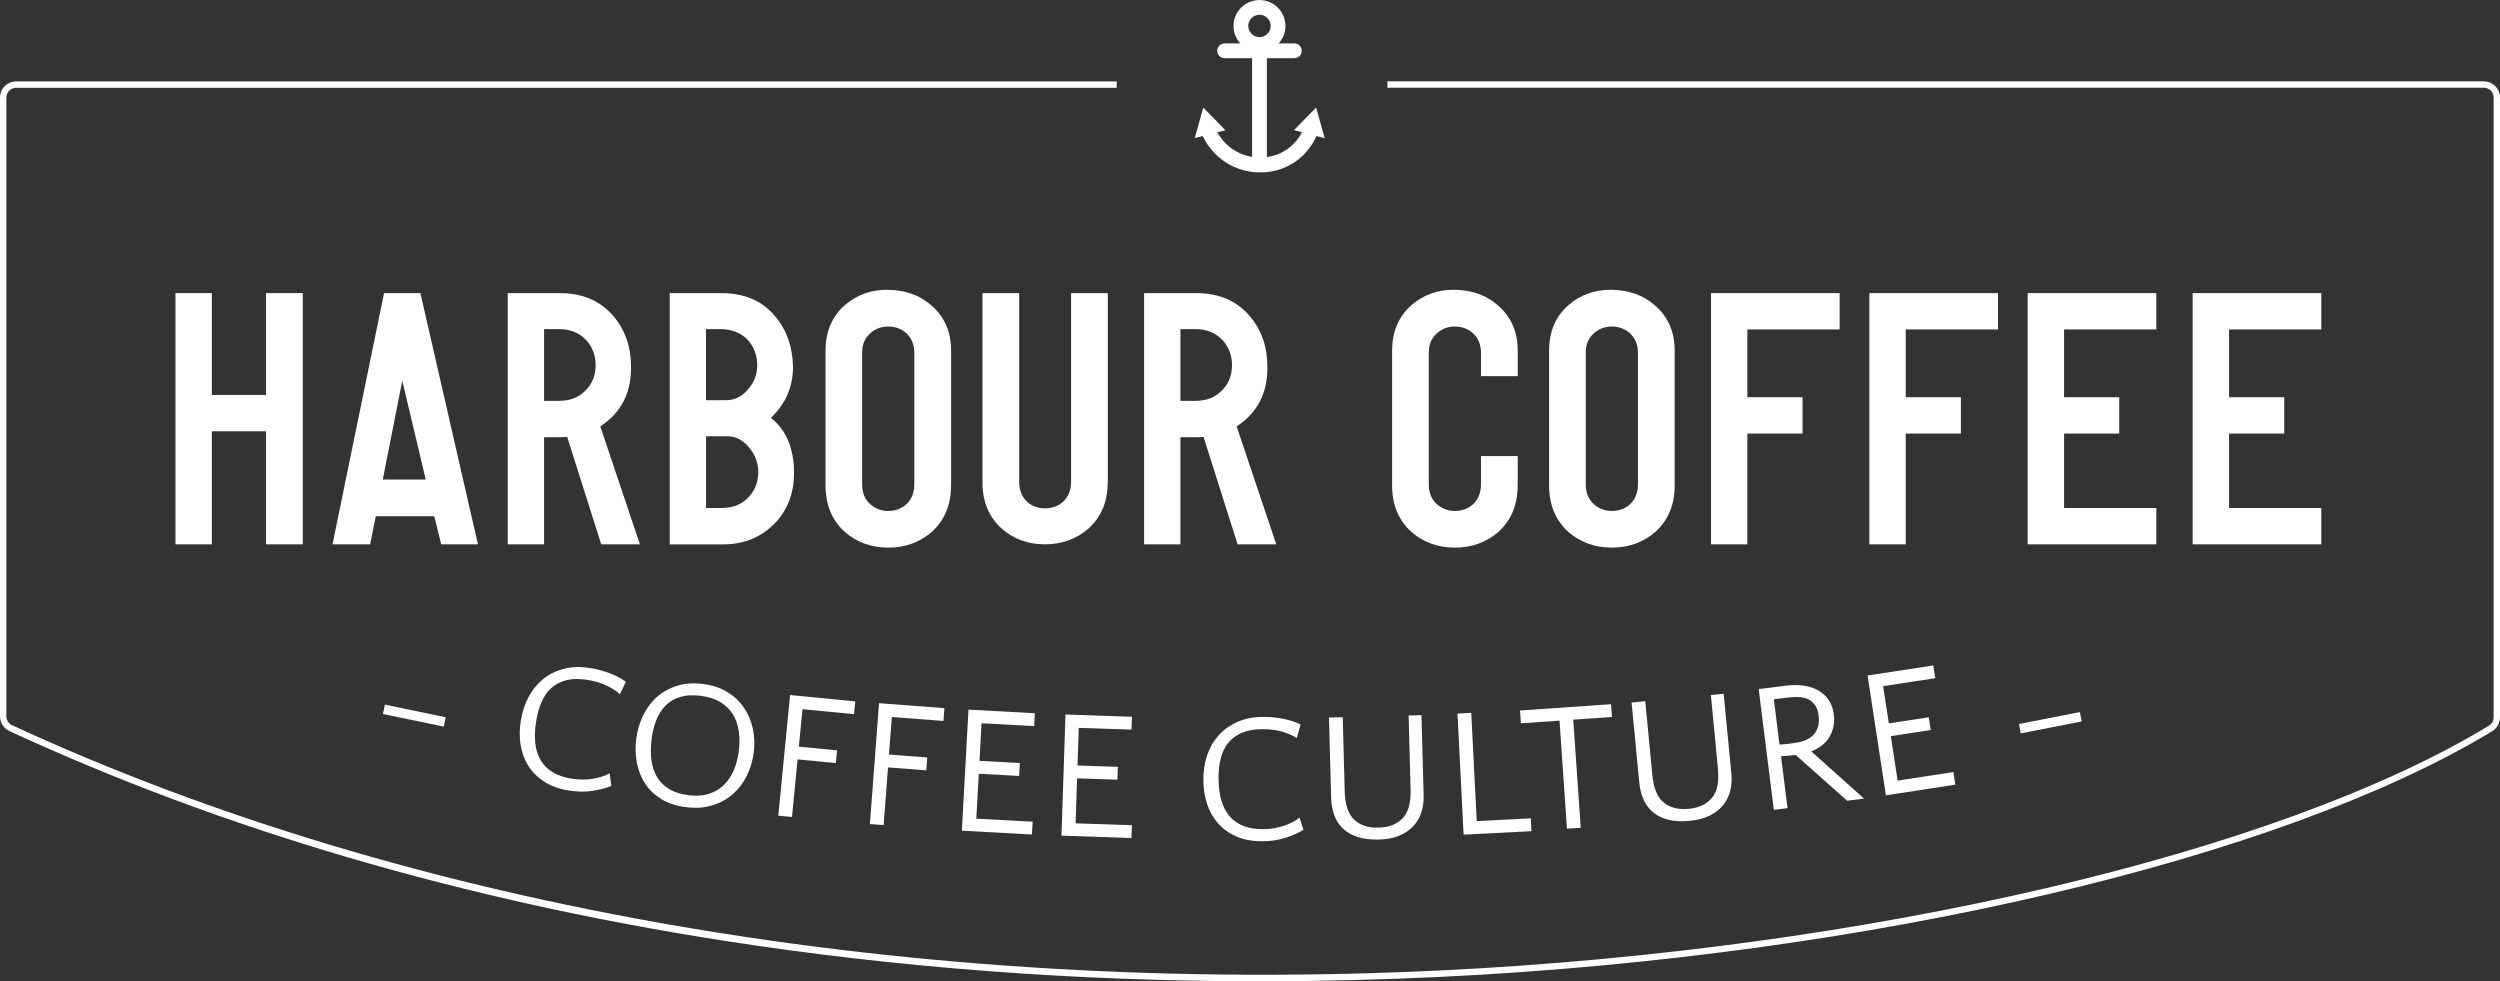
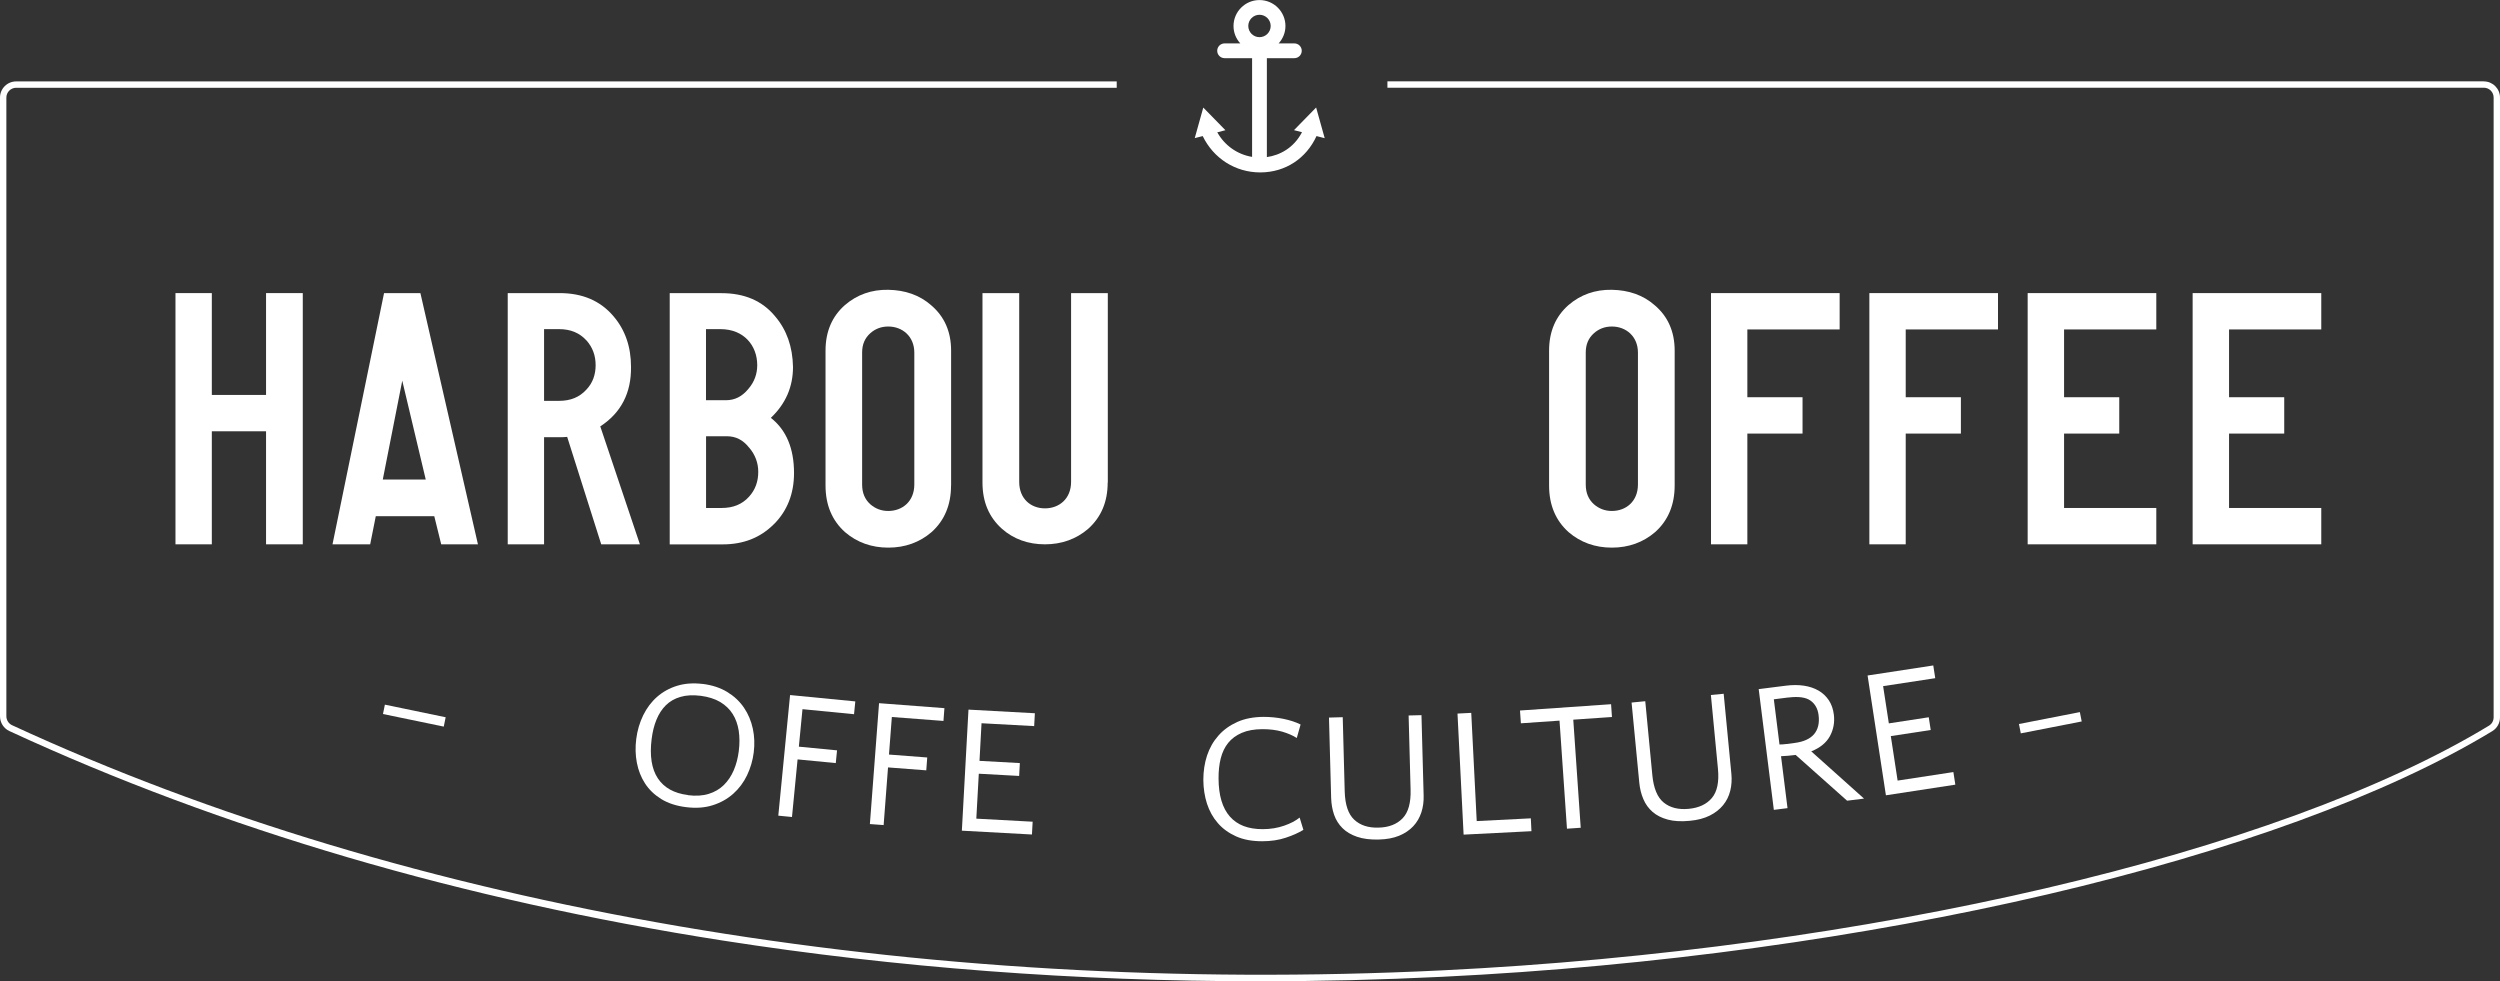
<svg xmlns="http://www.w3.org/2000/svg" id="Ebene_2" data-name="Ebene 2" viewBox="0 0 392.78 154.17">
  <rect x="0" y="0" width="392.78" height="154.17" fill="#333333" stroke="none" />
  <defs>
    <style>      .cls-1 {        fill: #fff;      }    </style>
  </defs>
  <g id="Ebene_1-2" data-name="Ebene 1">
    <g>
      <g>
        <g>
          <path class="cls-1" d="M47.57,85.52h-5.77v-17.76h-8.52v17.76h-5.71v-39.47h5.71v16h8.52v-16h5.77v39.47Z" />
          <path class="cls-1" d="M75.09,85.52h-5.77l-1.09-4.42h-9.19l-.88,4.42h-5.92l8.1-39.47h5.71l9.04,39.47ZM66.89,75.34l-3.69-15.53-3.06,15.53h6.75Z" />
          <path class="cls-1" d="M100.54,85.52h-6.08l-5.35-16.88c-.42.05-.83.05-1.19.05h-2.44v16.83h-5.71v-39.47h8.15c3.58,0,6.39,1.19,8.47,3.64,1.82,2.13,2.75,4.78,2.75,7.95.05,4.1-1.56,7.22-4.83,9.35l6.23,18.54ZM92.13,53.48c-1.09-1.19-2.49-1.77-4.31-1.77h-2.34v11.27h2.34c1.82,0,3.22-.57,4.31-1.77.99-1.04,1.45-2.34,1.45-3.84s-.47-2.8-1.45-3.9Z" />
          <path class="cls-1" d="M121.58,82.36c-2.13,2.13-4.78,3.17-8.05,3.17h-8.31v-39.47h8.15c3.58,0,6.39,1.19,8.41,3.64,1.82,2.13,2.75,4.78,2.81,7.95,0,3.12-1.14,5.77-3.48,8,2.44,1.92,3.64,4.83,3.64,8.67,0,3.22-1.04,5.92-3.17,8.05ZM113.21,51.71h-2.29v11.17h3.12c1.4,0,2.54-.57,3.53-1.77.94-1.09,1.4-2.34,1.4-3.74,0-3.06-2.08-5.66-5.77-5.66ZM117.68,70.31c-.94-1.19-2.08-1.77-3.48-1.77h-3.27v11.27h2.44c1.82,0,3.22-.57,4.31-1.77.99-1.09,1.45-2.39,1.45-3.9,0-1.4-.47-2.7-1.45-3.84Z" />
          <path class="cls-1" d="M149.42,76.28c0,3.06-1.04,5.51-3.06,7.32-1.87,1.61-4.16,2.44-6.8,2.44s-4.93-.83-6.8-2.44c-2.03-1.82-3.06-4.26-3.06-7.32v-21.19c0-3.01,1.04-5.4,3.06-7.17,1.87-1.61,4.16-2.44,6.8-2.39,2.65.05,4.93.83,6.75,2.44,2.08,1.77,3.12,4.16,3.12,7.12v21.19ZM143.65,55.4c0-2.55-1.87-4.1-4.1-4.1-1.09,0-2.03.36-2.8,1.04-.88.78-1.3,1.77-1.3,3.06v20.72c0,1.3.42,2.34,1.3,3.12.78.67,1.71,1.04,2.8,1.04,2.23,0,4.1-1.51,4.1-4.16v-20.72Z" />
          <path class="cls-1" d="M174.03,75.81c0,3.06-1.04,5.45-3.06,7.27-1.87,1.61-4.16,2.44-6.8,2.44s-4.93-.83-6.75-2.44c-2.03-1.82-3.06-4.21-3.06-7.27v-29.76h5.77v29.66c0,2.65,1.82,4.16,4.05,4.16s4.1-1.51,4.1-4.16v-29.66h5.77v29.76Z" />
-           <path class="cls-1" d="M200.52,85.52h-6.08l-5.35-16.88c-.42.05-.83.05-1.19.05h-2.44v16.83h-5.71v-39.47h8.15c3.58,0,6.39,1.19,8.47,3.64,1.82,2.13,2.75,4.78,2.75,7.95.05,4.1-1.56,7.22-4.83,9.35l6.23,18.54ZM192.11,53.48c-1.09-1.19-2.49-1.77-4.31-1.77h-2.34v11.27h2.34c1.82,0,3.22-.57,4.31-1.77.99-1.04,1.45-2.34,1.45-3.84s-.47-2.8-1.45-3.9Z" />
-           <path class="cls-1" d="M238.44,76.28c0,3.06-1.04,5.51-3.06,7.32-1.87,1.61-4.16,2.44-6.8,2.44s-4.93-.83-6.8-2.44c-2.03-1.82-3.06-4.26-3.06-7.32v-21.19c0-3.01,1.04-5.4,3.06-7.17,1.87-1.61,4.16-2.44,6.8-2.39,2.65.05,4.93.83,6.75,2.44,2.08,1.77,3.12,4.16,3.12,7.12v4h-5.77v-3.69c0-2.55-1.87-4.1-4.1-4.1-1.09,0-2.03.36-2.8,1.04-.88.78-1.3,1.77-1.3,3.06v20.72c0,1.3.42,2.34,1.3,3.12.78.67,1.71,1.04,2.8,1.04,2.23,0,4.1-1.51,4.1-4.16v-4.47h5.77v4.62Z" />
          <path class="cls-1" d="M263.11,76.28c0,3.06-1.04,5.51-3.07,7.32-1.87,1.61-4.16,2.44-6.8,2.44s-4.93-.83-6.8-2.44c-2.03-1.82-3.06-4.26-3.06-7.32v-21.19c0-3.01,1.04-5.4,3.06-7.17,1.87-1.61,4.16-2.44,6.8-2.39,2.65.05,4.93.83,6.75,2.44,2.08,1.77,3.12,4.16,3.12,7.12v21.19ZM257.34,55.4c0-2.55-1.87-4.1-4.1-4.1-1.09,0-2.03.36-2.8,1.04-.88.78-1.3,1.77-1.3,3.06v20.72c0,1.3.42,2.34,1.3,3.12.78.67,1.71,1.04,2.8,1.04,2.23,0,4.1-1.51,4.1-4.16v-20.72Z" />
          <path class="cls-1" d="M289.02,51.76h-14.49v10.65h8.67v5.71h-8.67v17.4h-5.71v-39.47h20.21v5.71Z" />
          <path class="cls-1" d="M313.9,51.76h-14.49v10.65h8.67v5.71h-8.67v17.4h-5.71v-39.47h20.21v5.71Z" />
          <path class="cls-1" d="M338.78,85.52h-20.21v-39.47h20.21v5.71h-14.49v10.65h8.67v5.71h-8.67v11.69h14.49v5.71Z" />
          <path class="cls-1" d="M364.7,85.52h-20.21v-39.47h20.21v5.71h-14.49v10.65h8.67v5.71h-8.67v11.69h14.49v5.71Z" />
        </g>
        <g>
          <path class="cls-1" d="M70.02,112.69l-.3,1.47-9.55-1.98.3-1.47,9.55,1.98Z" />
-           <path class="cls-1" d="M97.39,109.07c-.54-.5-1.24-.95-2.09-1.36-.85-.41-1.85-.71-2.98-.89-1.27-.2-2.38-.19-3.31.04-.93.23-1.72.63-2.37,1.21-.65.58-1.17,1.32-1.55,2.22-.39.9-.67,1.92-.86,3.06-.42,2.6-.16,4.66.76,6.17.93,1.51,2.52,2.45,4.78,2.81,1.2.19,2.33.2,3.39.02s1.94-.47,2.62-.87l.26,2c-.83.33-1.81.59-2.94.77-1.13.18-2.37.16-3.72-.05-1.56-.25-2.86-.72-3.92-1.42s-1.89-1.54-2.5-2.53c-.61-.99-1-2.09-1.18-3.3-.18-1.21-.16-2.46.05-3.75.22-1.35.62-2.58,1.21-3.69.59-1.11,1.35-2.05,2.28-2.81s2.02-1.3,3.27-1.62c1.25-.33,2.65-.36,4.21-.11,1.03.16,2.03.44,3.02.82.99.38,1.83.82,2.51,1.32l-.93,1.96Z" />
          <path class="cls-1" d="M110.41,107.45c1.49.19,2.77.61,3.85,1.27,1.08.66,1.96,1.48,2.63,2.47.67.99,1.13,2.09,1.39,3.3s.3,2.46.14,3.74c-.16,1.26-.51,2.45-1.05,3.58-.54,1.12-1.26,2.09-2.17,2.9-.91.81-1.98,1.41-3.22,1.8-1.24.4-2.65.5-4.21.3-1.53-.19-2.82-.62-3.88-1.27-1.06-.66-1.91-1.47-2.54-2.44-.63-.97-1.06-2.06-1.29-3.26-.23-1.2-.26-2.44-.1-3.72.17-1.36.54-2.6,1.1-3.75.56-1.14,1.29-2.11,2.18-2.89s1.95-1.37,3.16-1.74,2.55-.46,4.02-.28ZM108.07,124.93c1.24.16,2.33.09,3.27-.2s1.73-.75,2.38-1.39c.65-.64,1.17-1.41,1.56-2.32s.65-1.91.79-3c.15-1.16.14-2.24-.01-3.23-.16-.99-.47-1.86-.95-2.62-.48-.76-1.13-1.38-1.96-1.88-.83-.49-1.85-.81-3.05-.97-1.22-.15-2.29-.1-3.19.17-.91.26-1.67.7-2.29,1.31-.62.61-1.11,1.37-1.48,2.27-.37.9-.62,1.92-.76,3.04-.33,2.63,0,4.69.97,6.17.98,1.48,2.55,2.36,4.73,2.63Z" />
          <path class="cls-1" d="M131.31,119.89l-6-.58-.88,9.05-2.15-.21,1.85-18.95,10.25,1-.2,2.01-8.1-.79-.57,5.89,6,.58-.2,2.01Z" />
          <path class="cls-1" d="M145.53,121.03l-6.01-.46-.69,9.06-2.16-.16,1.44-18.99,10.27.78-.15,2.01-8.11-.62-.45,5.9,6.01.46-.15,2.01Z" />
          <path class="cls-1" d="M162.13,131.11l-11.01-.6,1.04-19.02,10.43.57-.11,2.02-8.27-.45-.32,5.91,6.34.35-.11,2.02-6.34-.35-.39,7.06,8.85.48-.11,2.02Z" />
-           <path class="cls-1" d="M177.79,131.66l-11.02-.37.63-19.03,10.44.35-.07,2.02-8.28-.27-.2,5.91,6.34.21-.07,2.02-6.34-.21-.23,7.07,8.85.29-.07,2.02Z" />
          <path class="cls-1" d="M203.74,115.95c-.62-.4-1.38-.73-2.29-1-.91-.26-1.94-.39-3.09-.39-1.29,0-2.38.2-3.26.58-.88.38-1.6.91-2.14,1.58s-.93,1.49-1.17,2.44c-.24.95-.35,2.01-.34,3.16.01,2.64.6,4.62,1.77,5.96s2.89,2,5.18,1.99c1.21,0,2.33-.19,3.34-.54,1.02-.35,1.83-.78,2.45-1.28l.59,1.93c-.77.47-1.69.88-2.78,1.24-1.08.36-2.31.55-3.68.55-1.58,0-2.94-.24-4.1-.76s-2.12-1.21-2.88-2.09c-.77-.88-1.33-1.9-1.71-3.06-.37-1.16-.56-2.4-.57-3.71,0-1.37.19-2.65.58-3.84.4-1.2.99-2.24,1.79-3.14.79-.9,1.78-1.61,2.96-2.14,1.18-.53,2.56-.79,4.14-.8,1.04,0,2.08.1,3.12.31,1.04.22,1.94.51,2.69.89l-.59,2.08Z" />
          <path class="cls-1" d="M211.27,124.35c.06,2.08.55,3.55,1.49,4.43.94.88,2.21,1.3,3.83,1.25,1.62-.04,2.87-.53,3.77-1.46.9-.93,1.32-2.43,1.26-4.51l-.31-11.65,2.02-.05.34,12.63c.03.94-.09,1.83-.36,2.65s-.69,1.55-1.27,2.17c-.58.62-1.32,1.12-2.21,1.49s-1.96.57-3.19.6c-1.35.04-2.49-.11-3.43-.43-.94-.32-1.71-.78-2.3-1.37-.59-.59-1.03-1.29-1.31-2.1-.28-.81-.43-1.69-.46-2.63l-.34-12.63,2.16-.06.31,11.65Z" />
          <path class="cls-1" d="M240.61,130.59l-10.66.54-.96-19.02,2.16-.11.86,17,8.5-.43.1,2.02Z" />
          <path class="cls-1" d="M253.25,112.65l-6.07.42,1.17,16.98-2.16.15-1.17-16.98-6.07.42-.14-2.01,14.31-.99.14,2.02Z" />
          <path class="cls-1" d="M259.6,121.77c.2,2.07.79,3.51,1.79,4.32,1,.81,2.3,1.14,3.91.99,1.61-.15,2.83-.72,3.66-1.71s1.15-2.52.95-4.58l-1.11-11.6,2.01-.19,1.21,12.58c.09.94.03,1.83-.18,2.67s-.58,1.59-1.12,2.25c-.54.66-1.24,1.21-2.1,1.64-.87.43-1.91.71-3.14.82-1.34.13-2.49.07-3.45-.19s-1.76-.66-2.39-1.21c-.63-.55-1.12-1.22-1.45-2.01-.34-.79-.55-1.65-.64-2.59l-1.21-12.58,2.15-.21,1.11,11.6Z" />
-           <path class="cls-1" d="M276.31,108.27c.67-.08,1.38-.17,2.13-.27.75-.09,1.46-.18,2.13-.27,1.03-.13,1.98-.13,2.85,0,.87.13,1.63.39,2.29.77.66.38,1.2.89,1.62,1.52.42.63.68,1.38.79,2.26.15,1.21-.06,2.34-.62,3.38-.57,1.04-1.54,1.83-2.93,2.39l8.29,7.42-2.66.33-8.08-7.19c-.84.11-1.61.17-2.3.2l1.02,8.16-2.15.27-2.38-18.98ZM280.98,109.58c-.4.05-.8.1-1.19.15-.39.05-.76.1-1.1.14l.89,7.1c.35,0,.72-.03,1.11-.08.39-.05.81-.1,1.25-.16,1.41-.18,2.44-.64,3.07-1.38.63-.75.87-1.75.71-3-.12-.99-.54-1.75-1.26-2.27s-1.88-.69-3.48-.49Z" />
+           <path class="cls-1" d="M276.31,108.27c.67-.08,1.38-.17,2.13-.27.75-.09,1.46-.18,2.13-.27,1.03-.13,1.98-.13,2.85,0,.87.13,1.63.39,2.29.77.66.38,1.2.89,1.62,1.52.42.63.68,1.38.79,2.26.15,1.21-.06,2.34-.62,3.38-.57,1.04-1.54,1.83-2.93,2.39l8.29,7.42-2.66.33-8.08-7.19c-.84.11-1.61.17-2.3.2l1.02,8.16-2.15.27-2.38-18.98ZM280.98,109.58c-.4.05-.8.1-1.19.15-.39.05-.76.1-1.1.14l.89,7.1c.35,0,.72-.03,1.11-.08.39-.05.81-.1,1.25-.16,1.41-.18,2.44-.64,3.07-1.38.63-.75.87-1.75.71-3-.12-.99-.54-1.75-1.26-2.27s-1.88-.69-3.48-.49" />
          <path class="cls-1" d="M307.2,123.28l-10.9,1.67-2.88-18.82,10.32-1.58.31,2-8.19,1.25.9,5.85,6.27-.96.31,2-6.27.96,1.07,6.99,8.76-1.34.31,2Z" />
          <path class="cls-1" d="M326.77,111.88l.29,1.47-9.57,1.87-.29-1.47,9.57-1.87Z" />
        </g>
      </g>
      <g>
        <path class="cls-1" d="M390.24,12.78h-172.26v1h172.26c.85,0,1.54.69,1.54,1.54v97.37c0,.55-.27,1.04-.73,1.32-33.14,20.11-97.73,35.2-164.57,38.45-82.43,4.01-162.19-9.67-224.58-38.52-.55-.25-.9-.81-.9-1.41V15.33c0-.85.69-1.54,1.54-1.54h172.91v-1H2.54c-1.4,0-2.54,1.14-2.54,2.54v97.21c0,.99.58,1.91,1.48,2.32,33.39,15.44,71.09,26.51,112.07,32.91,27.29,4.26,55.55,6.4,84.34,6.4,9.49,0,19.05-.23,28.64-.7,66.99-3.26,131.77-18.41,165.04-38.6h0c.76-.46,1.21-1.28,1.21-2.18V15.33c0-1.4-1.14-2.54-2.54-2.54Z" />
        <path class="cls-1" d="M208.12,21.69l-.67-2.4-.67-2.4-1.74,1.78-1.74,1.78,1.26.32c-1.28,2.47-3.49,3.63-5.52,3.91,0-.01,0-.02,0-.03v-15.51h4.32c.64,0,1.16-.52,1.16-1.16s-.52-1.16-1.16-1.16h-2.47c.66-.73,1.07-1.68,1.07-2.73,0-2.25-1.83-4.08-4.08-4.08s-4.08,1.83-4.08,4.08c0,1.06.41,2.01,1.07,2.73h-2.47c-.64,0-1.16.52-1.16,1.16s.52,1.16,1.16,1.16h4.32v15.51c-2.32-.38-4.31-1.79-5.47-3.86l1.28-.33-1.74-1.78-1.74-1.78-.67,2.4-.67,2.4,1.25-.32c1.69,3.49,5.11,5.71,9.04,5.71h.07c3.9-.03,7.16-2.2,8.77-5.71l1.28.33ZM197.88,2.32c.97,0,1.76.79,1.76,1.76s-.79,1.76-1.76,1.76-1.76-.79-1.76-1.76.79-1.76,1.76-1.76Z" />
      </g>
    </g>
  </g>
</svg>